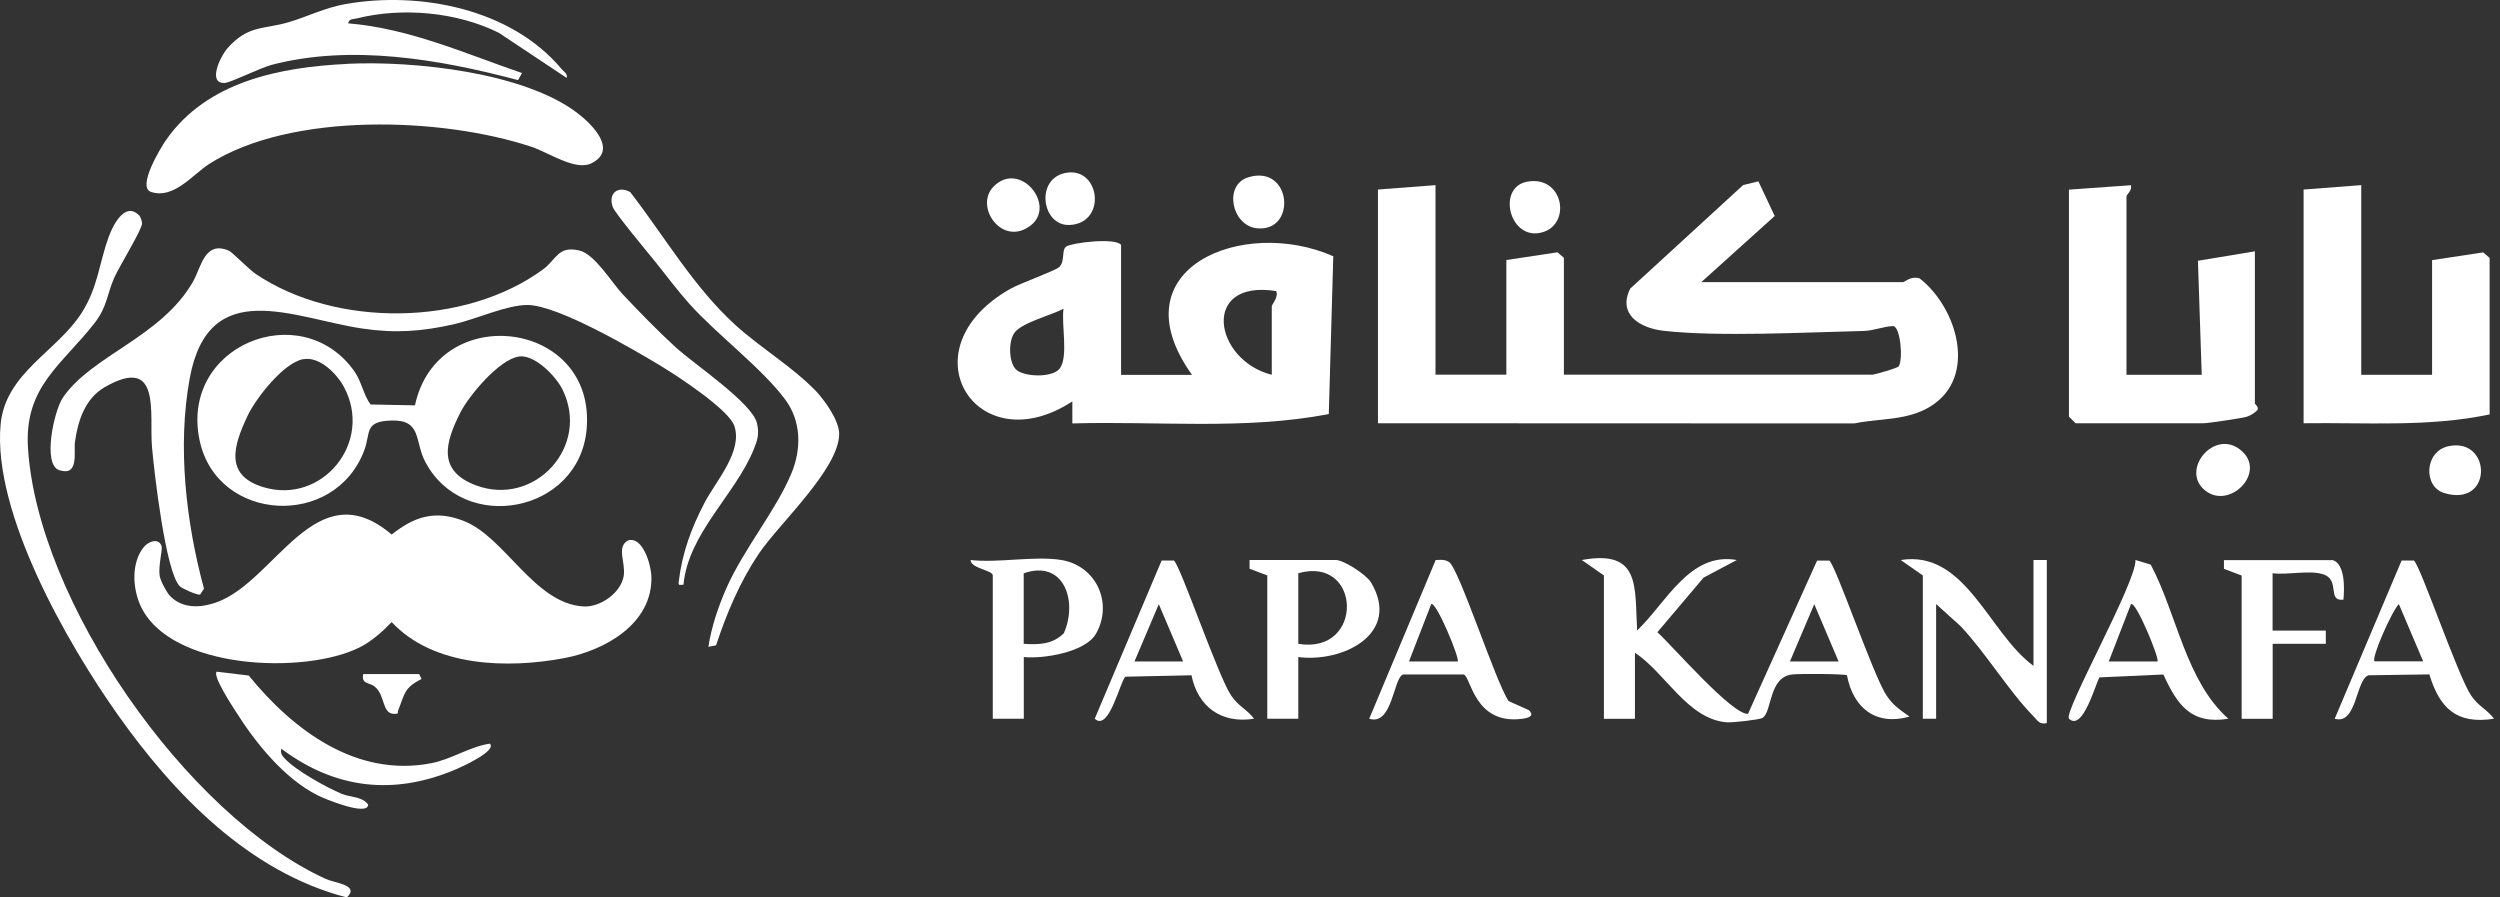
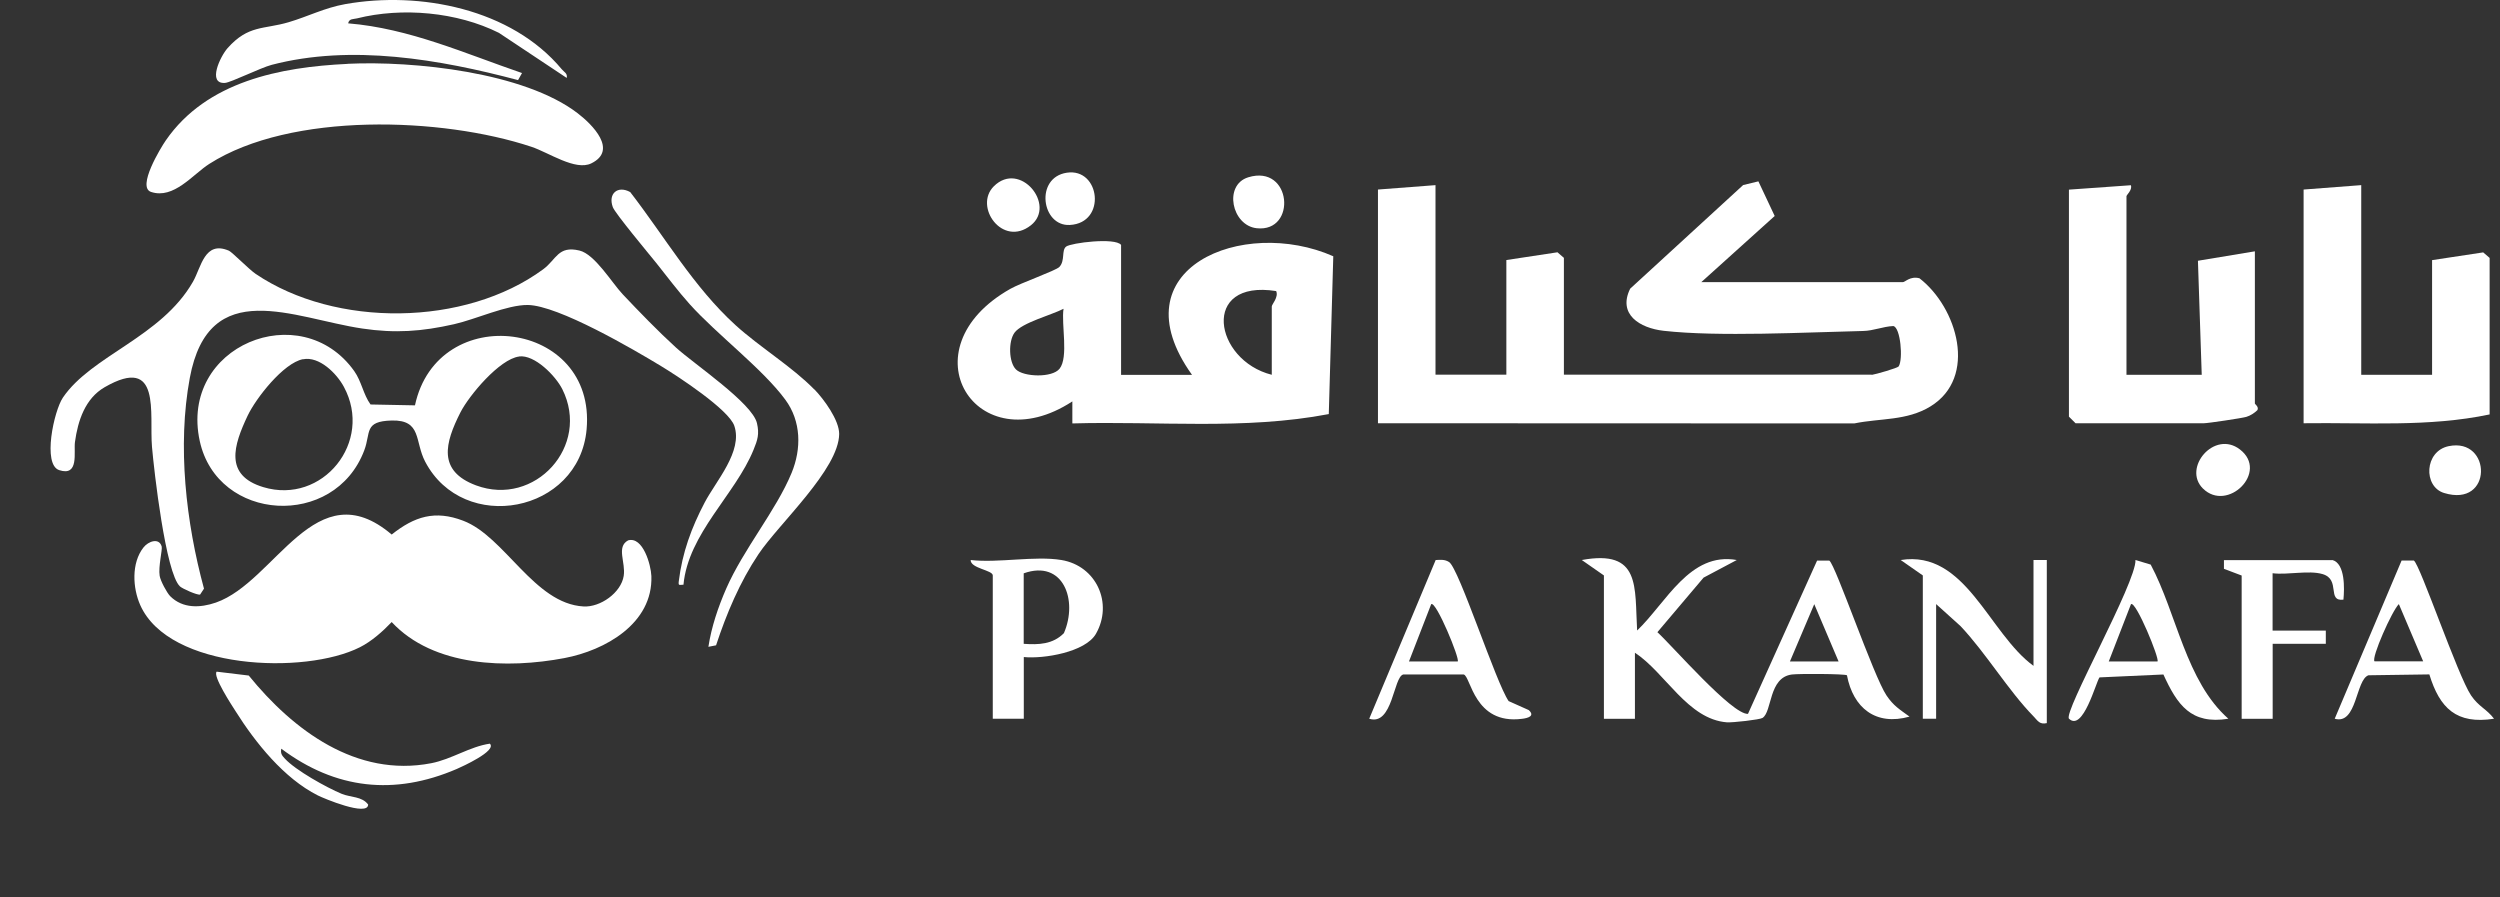
<svg xmlns="http://www.w3.org/2000/svg" width="234" height="84" viewBox="0 0 234 84" fill="none">
  <rect x="0" y="0" width="234" height="84" fill="#333333" stroke="none" />
  <path d="M175.2 35.088C175.555 35.038 177.601 34.453 177.716 34.296C178.145 33.628 177.889 30.642 177.213 30.518C176.248 30.559 175.357 30.963 174.384 30.98C168.973 31.104 160.865 31.541 155.718 30.963C153.474 30.708 151.404 29.421 152.583 27.021L163.158 17.321L164.585 16.974L166.111 20.216L159.24 26.41H178.104C178.326 26.41 178.788 25.817 179.663 26.047C183.193 28.769 185.148 35.319 180.677 38.049C178.458 39.401 176.025 39.129 173.559 39.633L128.977 39.616V17.741L134.363 17.329V35.071H140.995V24.34L145.779 23.614L146.381 24.134V35.071H175.192L175.2 35.088Z" fill="white" />
  <path d="M104.941 35.088H111.573C104.438 25.116 116.349 20.249 124.795 23.986L124.374 38.758C116.489 40.268 108.373 39.402 100.372 39.633V37.571C91.373 43.452 84.618 32.663 94.565 27.038C95.522 26.493 98.821 25.33 99.151 24.992C99.72 24.398 99.332 23.425 99.794 23.078C100.256 22.732 104.372 22.212 104.933 22.922V35.096L104.941 35.088ZM119.038 35.088V28.687C119.038 28.481 119.697 27.821 119.45 27.244C112.34 26.122 113.618 33.719 119.038 35.08V35.088ZM95.093 34.577C95.802 35.286 98.483 35.385 99.176 34.511C100.034 33.43 99.324 30.345 99.547 28.902C98.45 29.479 95.654 30.197 94.961 31.137C94.367 31.945 94.416 33.908 95.093 34.577Z" fill="white" />
  <path d="M193.652 17.75L199.45 17.338C199.607 17.783 199.038 18.237 199.038 18.369V35.08H206.082L205.727 24.407L211.056 23.524V37.761C211.056 37.843 211.452 38.066 211.295 38.387C211.006 38.668 210.635 38.907 210.247 39.022C209.81 39.146 206.659 39.616 206.288 39.616H194.27L193.652 38.998V17.742V17.75Z" fill="white" />
  <path d="M221.012 17.337V35.08H227.643V24.348L232.427 23.623L233.029 24.142V38.791C227.313 39.995 221.432 39.534 215.617 39.616V17.741L221.003 17.329L221.012 17.337Z" fill="white" />
  <path d="M150.126 53.861L148.055 52.417C153.59 51.403 152.996 54.908 153.235 59.016C155.957 56.418 158.159 51.634 162.564 52.417L159.454 54.067L155.132 59.173C156.526 60.443 162.127 66.91 163.611 66.819L170.078 52.475H171.225C171.802 52.846 175.365 63.305 176.578 65.095C177.246 66.085 177.807 66.398 178.731 67.075C175.572 67.966 173.452 66.266 172.874 63.206C172.66 63.066 168.371 63.05 167.727 63.132C165.525 63.404 165.888 66.613 164.972 67.198C164.717 67.363 162.176 67.644 161.648 67.611C157.961 67.33 155.891 62.975 153.029 61.095V67.281H150.126V53.869V53.861ZM172.091 61.911L169.814 56.55L167.538 61.911H172.091Z" fill="white" />
  <path d="M190.336 62.324V52.418H191.581V67.685C190.889 67.834 190.74 67.463 190.344 67.058C187.993 64.658 185.874 61.111 183.506 58.604L181.221 56.542V67.273H179.976V53.861L177.906 52.418C183.993 51.444 186.146 59.28 190.336 62.324Z" fill="white" />
  <path d="M99.349 52.417C102.624 52.962 104.207 56.467 102.582 59.321C101.601 61.045 97.675 61.688 95.827 61.499V67.273H92.924V53.861C92.924 53.358 90.829 53.209 90.853 52.417C93.443 52.714 96.874 52.005 99.349 52.417ZM95.819 60.262C97.213 60.361 98.549 60.311 99.58 59.264C100.916 56.195 99.531 52.343 95.819 53.663V60.27V60.262Z" fill="white" />
-   <path d="M121.52 61.499V67.273H118.617V53.861L116.959 53.234V52.417H125.043C125.76 52.417 127.888 53.779 128.325 54.513C131.179 59.28 125.735 62.043 121.52 61.499ZM121.52 53.655V60.262C127.723 61.293 127.451 51.972 121.52 53.655Z" fill="white" />
  <path d="M143.082 66.456C143.708 67.017 143.024 67.215 142.463 67.281C137.968 67.858 137.671 63.289 137.003 63.132H131.344C130.42 63.355 130.363 67.974 128.16 67.273L134.38 52.418C134.833 52.401 135.221 52.343 135.633 52.607C136.557 53.185 140.021 63.916 141.209 65.623L143.073 66.456H143.082ZM136.442 61.911C136.673 61.705 134.413 56.212 133.959 56.55L131.88 61.911H136.433H136.442Z" fill="white" />
  <path d="M225.936 52.467C226.513 52.83 230.052 63.256 231.289 65.087C232.015 66.159 232.741 66.349 233.442 67.273C229.92 67.825 228.353 66.283 227.387 63.124L221.688 63.206C220.484 63.619 220.624 67.875 218.529 67.273L224.789 52.467H225.936ZM226.81 61.903L224.533 56.542C223.898 57.16 221.927 61.59 222.257 61.903H226.818H226.81Z" fill="white" />
-   <path d="M109.874 52.467C110.451 52.838 114.014 63.297 115.227 65.087C115.953 66.159 116.679 66.349 117.38 67.273C114.32 67.759 112.126 66.168 111.523 63.206L105.345 63.338C104.867 63.66 103.82 68.535 102.467 67.273L108.727 52.467H109.874ZM110.74 61.911L108.463 56.55L106.187 61.911H110.74Z" fill="white" />
  <path d="M208.573 67.273C205.059 67.842 203.789 65.961 202.494 63.132L196.514 63.404C196.176 63.858 194.972 68.518 193.66 67.273C193.075 66.72 199.995 54.455 199.879 52.417L201.306 52.846C203.773 57.49 204.581 63.742 208.573 67.273ZM201.941 61.911C202.172 61.705 199.912 56.203 199.459 56.55L197.38 61.911H201.933H201.941Z" fill="white" />
  <path d="M218.314 52.417C219.519 52.756 219.444 55.098 219.345 56.129C217.762 56.319 219.114 54.249 217.399 53.737C216.095 53.349 214.124 53.836 212.714 53.655V59.024H217.696V60.262H212.722V67.281H209.819V53.869L208.161 53.242V52.426H218.314V52.417Z" fill="white" />
  <path d="M116.835 16.595C120.918 15.341 121.413 21.767 117.635 21.363C115.285 21.115 114.501 17.313 116.835 16.595Z" fill="white" />
-   <path d="M142.974 17C146.471 16.389 147.164 21.338 144.022 21.817C141.209 22.245 140.145 17.486 142.974 17Z" fill="white" />
  <path d="M93.022 17.436C95.481 14.995 98.887 19.21 96.487 21.09C93.831 23.177 91.117 19.334 93.022 17.436Z" fill="white" />
  <path d="M206.189 45.72C204.259 43.798 207.262 40.227 209.654 42.066C212.392 44.169 208.491 48.005 206.189 45.72Z" fill="white" />
  <path d="M229.194 41.761C233.244 40.919 233.359 47.559 228.757 46.141C226.802 45.538 226.917 42.231 229.194 41.761Z" fill="white" />
  <path d="M99.852 16.166C102.978 15.688 103.605 20.876 100.133 21.057C97.485 21.198 96.841 16.62 99.852 16.166Z" fill="white" />
  <path d="M15.934 55.807C17.113 56.978 18.746 56.904 20.206 56.401C25.815 54.446 29.535 43.979 36.662 50.033C38.798 48.334 40.72 47.732 43.351 48.738C47.253 50.215 49.999 56.508 54.618 56.764C56.185 56.855 58.132 55.486 58.38 53.902C58.578 52.632 57.662 51.196 58.792 50.578C60.178 50.19 60.928 52.863 60.969 53.918C61.126 58.372 56.623 60.88 52.828 61.597C47.517 62.604 40.58 62.439 36.662 58.224C35.812 59.115 34.781 60.03 33.684 60.583C28.537 63.181 15.826 62.703 13.129 56.64C12.412 55.032 12.288 52.698 13.426 51.246C13.888 50.652 14.894 50.306 15.134 51.155C15.216 51.444 14.804 53.06 14.944 53.894C15.018 54.364 15.612 55.477 15.934 55.807Z" fill="white" />
  <path d="M63.98 54.727C63.584 54.735 63.477 54.859 63.535 54.397C63.865 51.716 64.714 49.407 65.951 47.048C67.007 45.027 69.548 42.247 68.731 39.855C68.212 38.337 63.461 35.228 61.951 34.312C59.279 32.687 52.251 28.588 49.405 28.547C47.467 28.522 44.522 29.891 42.502 30.345C39.483 31.029 36.983 31.211 33.899 30.749C27.473 29.792 19.555 25.734 17.765 35.376C16.585 41.752 17.41 48.895 19.093 55.098L18.73 55.651C18.458 55.725 17.072 55.098 16.849 54.892C15.505 53.671 14.416 44.021 14.226 41.827C13.962 38.733 15.142 33.166 9.797 36.242C7.966 37.298 7.29 39.385 7.017 41.365C6.885 42.313 7.43 44.623 5.541 44.004C3.957 43.484 5.046 38.461 5.887 37.216C8.568 33.265 15.092 31.566 18.062 26.369C18.837 25.017 19.142 22.484 21.427 23.466C21.716 23.59 23.283 25.19 23.918 25.627C31.391 30.691 43.541 30.576 50.841 25.206C52.086 24.291 52.226 22.971 54.231 23.449C55.674 23.788 57.258 26.452 58.281 27.54C59.823 29.174 61.629 31.038 63.279 32.539C64.97 34.073 70.422 37.735 70.851 39.608C71.09 40.63 70.909 41.183 70.529 42.107C68.822 46.297 64.417 49.935 63.972 54.735L63.98 54.727Z" fill="white" />
  <path d="M32.546 5.971C38.716 5.682 49.042 6.755 54.057 10.59C55.46 11.662 57.852 14.063 55.344 15.292C53.859 16.018 51.36 14.277 49.744 13.741C41.38 10.961 27.242 10.458 19.588 15.341C18.045 16.323 16.264 18.674 14.136 17.964C12.791 17.519 15.043 13.832 15.521 13.139C19.34 7.613 26.236 6.276 32.538 5.979L32.546 5.971Z" fill="white" />
  <path d="M38.839 37.95C40.943 28.076 55.831 29.924 54.907 40.185C54.206 48.029 43.384 50.058 39.796 43.212C38.798 41.307 39.491 39.294 36.67 39.36C34.047 39.426 34.724 40.482 34.097 42.148C31.317 49.53 20.355 48.879 18.697 41.282C16.75 32.349 28.183 27.747 33.156 34.733C33.841 35.698 34.006 36.927 34.682 37.859L38.839 37.941V37.95ZM48.581 33.372C46.758 33.611 43.912 37.001 43.096 38.601C41.644 41.464 40.934 44.078 44.556 45.431C50.057 47.477 55.303 41.752 52.631 36.424C52.004 35.178 50.041 33.174 48.581 33.364V33.372ZM28.356 33.619C26.525 33.982 23.959 37.265 23.176 38.915C21.873 41.67 20.957 44.482 24.644 45.596C30.187 47.27 34.979 41.364 32.183 36.201C31.507 34.947 29.882 33.322 28.356 33.628V33.619Z" fill="white" />
-   <path d="M13.014 20.142C13.162 20.29 13.294 20.702 13.294 20.917C13.294 21.494 11.15 24.959 10.704 25.973C10.003 27.557 10.044 28.687 8.882 30.196C5.821 34.139 2.291 36.151 2.613 41.826C3.438 56.195 17.451 76.329 30.509 82.276C31.342 82.655 33.709 82.837 32.463 84C23.324 81.641 16.305 74.358 11.018 66.893C6.3 60.22 -0.695 48.021 0.056 39.739C0.493 34.889 5.393 32.877 7.677 29.231C9.178 26.839 9.277 24.653 10.168 22.187C10.523 21.206 11.653 18.797 13.014 20.15V20.142Z" fill="white" />
  <path d="M76.221 36.44C77.112 37.356 78.555 39.327 78.547 40.622C78.514 43.93 72.921 49.002 70.999 51.864C69.251 54.471 68.005 57.424 67.024 60.401L66.306 60.542C66.595 58.661 67.214 56.846 67.964 55.114C69.589 51.394 72.633 47.798 74.093 44.268C75.025 42.008 75 39.434 73.507 37.413C71.387 34.526 67.106 31.31 64.549 28.464C63.461 27.252 62.446 25.891 61.423 24.612C60.747 23.771 57.563 19.96 57.357 19.383C56.895 18.104 57.835 17.337 58.99 17.98C62.223 22.162 64.921 26.864 68.847 30.435C71.057 32.448 74.175 34.353 76.204 36.44H76.221Z" fill="white" />
  <path d="M53.051 7.299L46.7 3.076C42.79 1.121 37.635 0.659 33.404 1.723C33.082 1.806 32.678 1.723 32.587 2.185C38.312 2.655 43.516 5.006 48.861 6.837L48.49 7.497C41.174 5.559 32.892 4.115 25.428 6.07C24.388 6.342 21.6 7.728 21.056 7.761C19.382 7.868 20.619 5.27 21.303 4.503C23.25 2.317 24.677 2.771 27.02 2.078C28.809 1.55 30.377 0.733 32.307 0.387C39.31 -0.859 47.88 0.832 52.581 6.482C52.795 6.746 53.142 6.862 53.043 7.299H53.051Z" fill="white" />
  <path d="M45.85 69.607C46.543 70.275 43.227 71.768 42.757 71.974C36.909 74.49 31.407 73.879 26.327 70.077C26.244 70.531 26.384 70.704 26.665 71.009C27.663 72.098 30.566 73.714 31.977 74.3C32.834 74.655 33.874 74.523 34.459 75.306C34.451 76.469 30.269 74.721 29.741 74.448C26.582 72.857 23.91 69.524 22.046 66.563C21.691 66.01 19.893 63.264 20.28 62.868L23.283 63.231C27.432 68.345 33.362 72.791 40.357 71.438C42.279 71.067 43.97 69.879 45.85 69.607Z" fill="white" />
-   <path d="M39.227 63.091L39.458 63.553C37.776 64.394 37.883 64.988 37.272 66.481C37.165 66.753 37.396 66.819 36.901 66.819C35.705 66.802 36.109 65.078 35.045 64.245C34.575 63.874 33.791 64.047 33.998 63.091H39.227Z" fill="white" />
</svg>